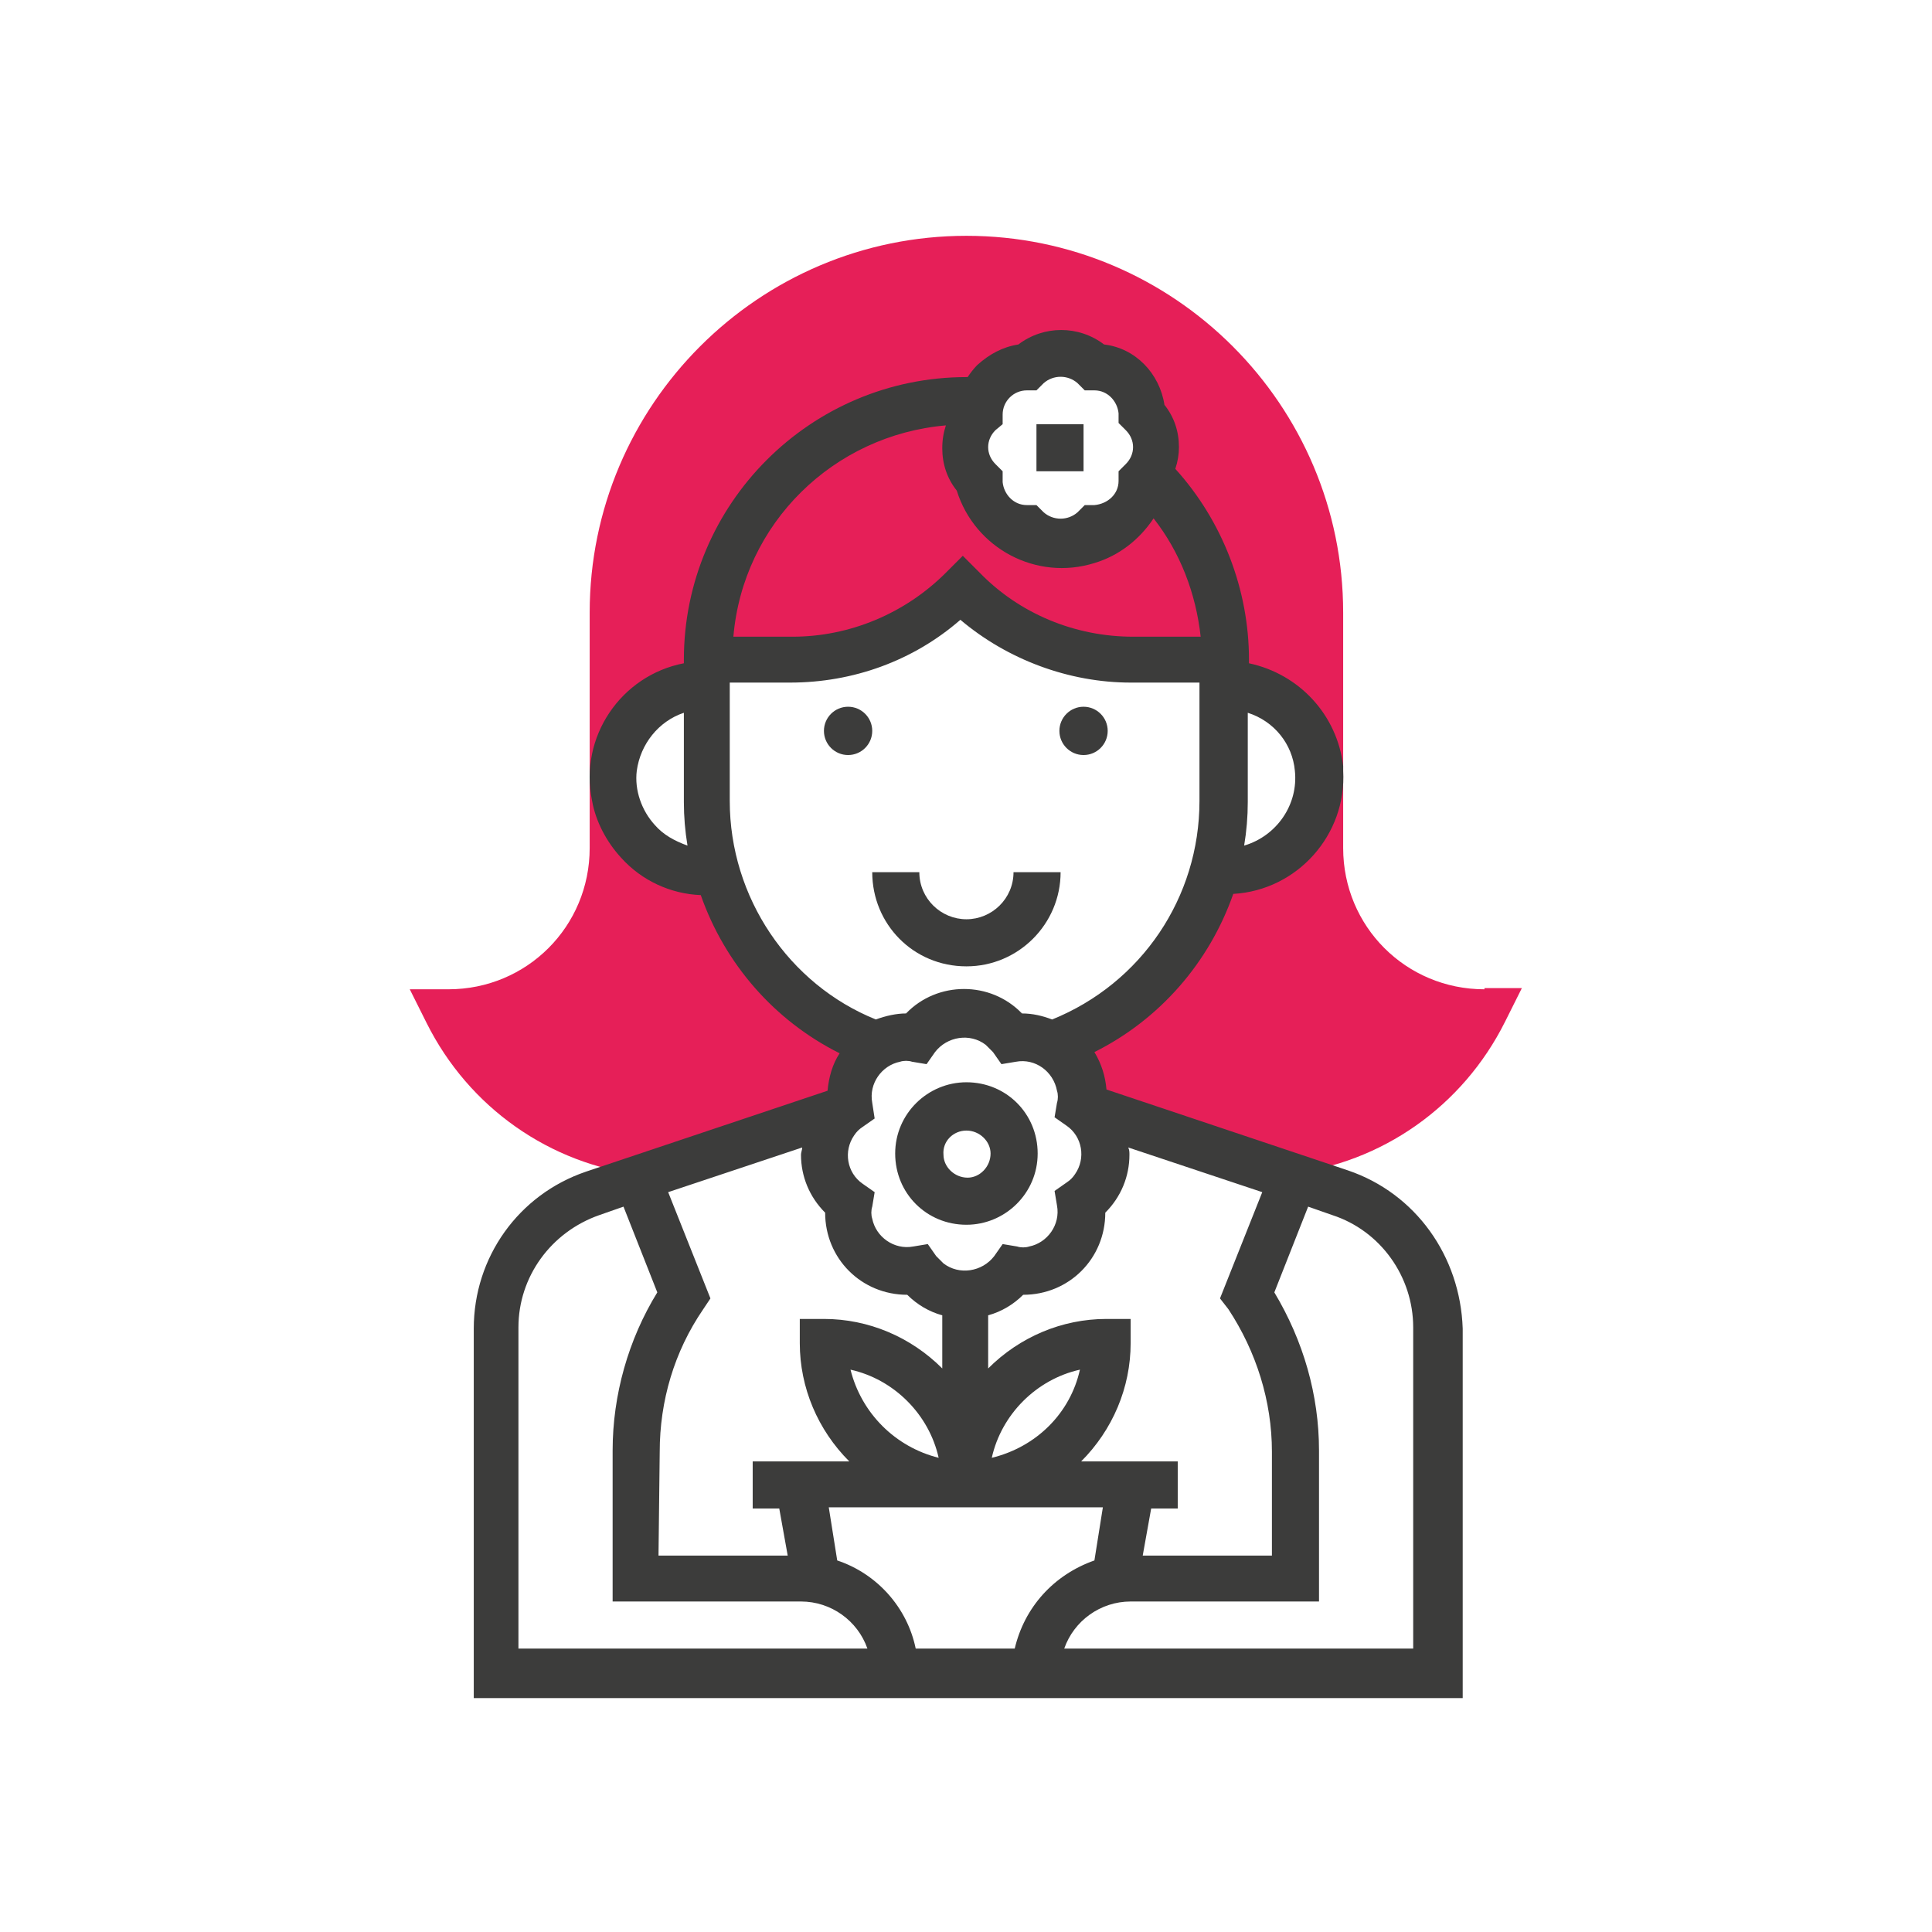
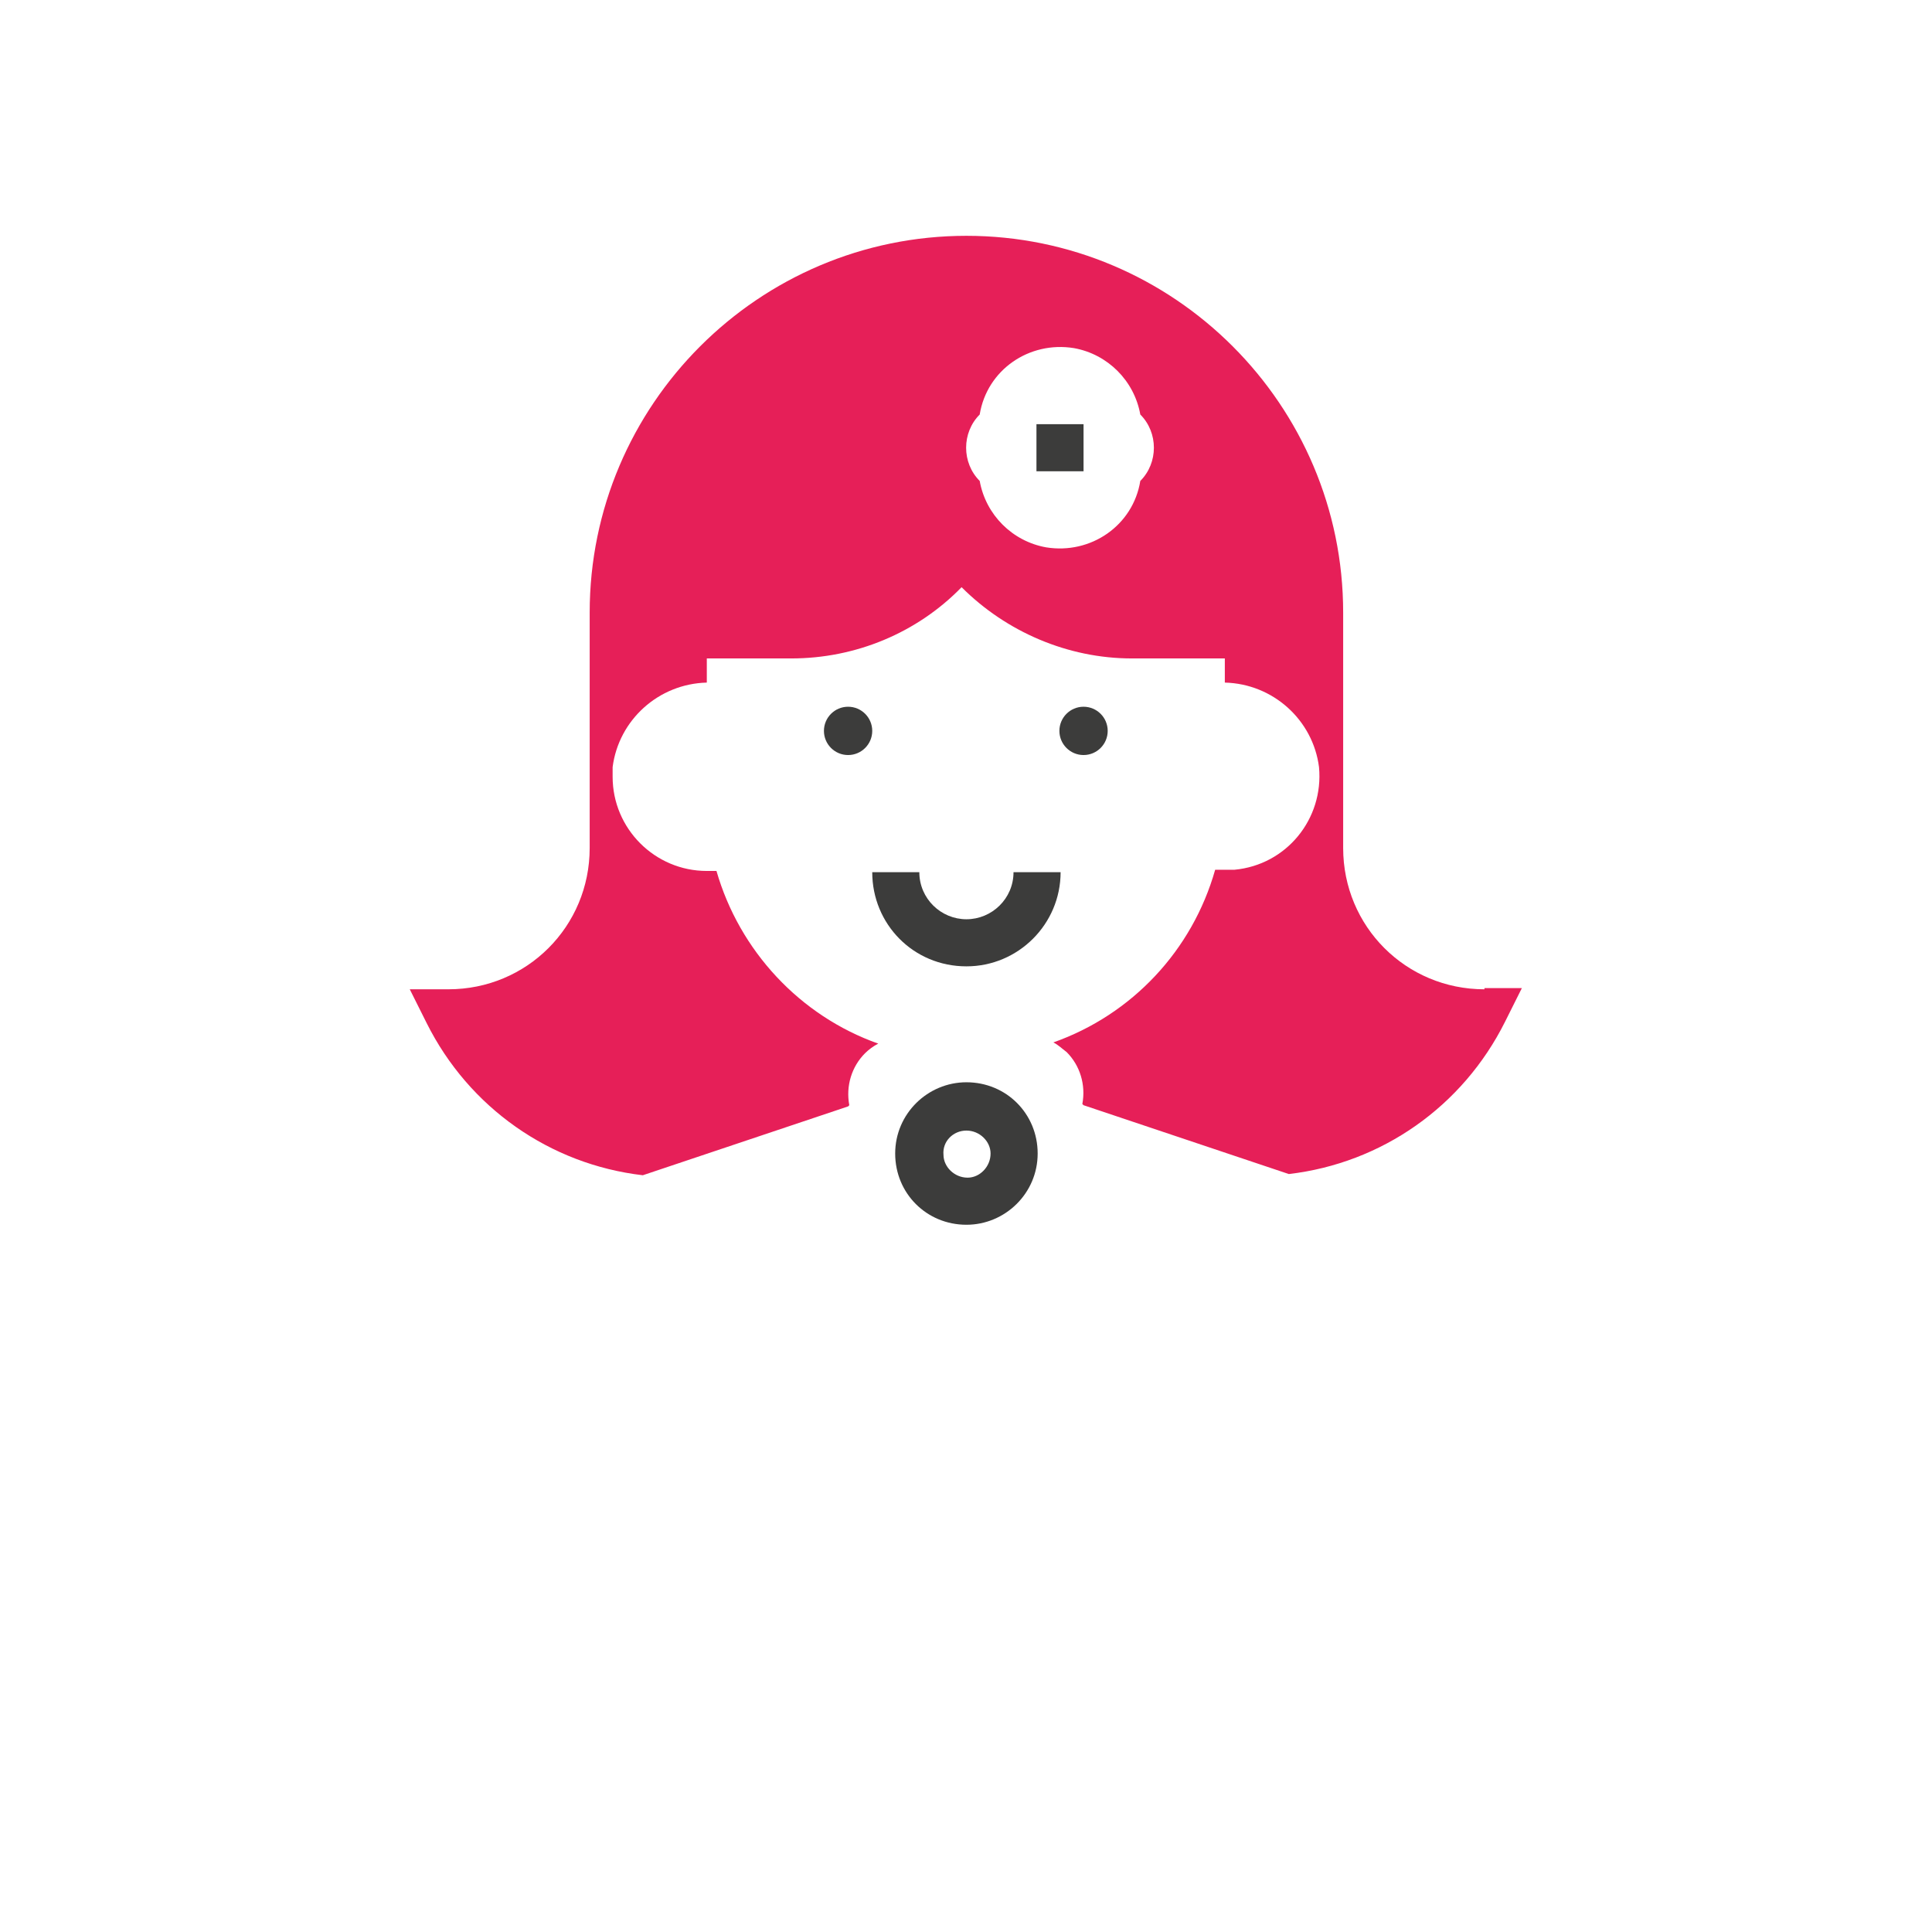
<svg xmlns="http://www.w3.org/2000/svg" version="1.1" id="Calque_1" x="0px" y="0px" viewBox="0 0 160 160" style="enable-background:new 0 0 160 160;" xml:space="preserve">
  <style type="text/css"> .st0{fill:#E61F58;} .st1{fill:#3C3C3B;} </style>
  <g id="Groupe_40" transform="translate(-886.965 -236.971)">
    <path id="Tracé_331" class="st0" d="M1009.9,318.9c-6.5,0-11.7-5.2-11.7-11.7v-19.5c0-17.2-14-31.2-31.2-31.2s-31.2,14-31.2,31.2 v19.5c0,6.5-5.2,11.7-11.7,11.7h-3.2l1.4,2.8c3.5,7,10.2,11.7,17.9,12.6l17-5.7h0c0,0,0.1-0.1,0.1-0.1c-0.3-1.6,0.2-3.2,1.3-4.3 c0.3-0.3,0.7-0.6,1.1-0.8c-6.5-2.3-11.5-7.7-13.4-14.3h-0.8c-4.3,0-7.8-3.5-7.8-7.8c0-0.3,0-0.5,0-0.8c0.5-3.9,3.8-6.9,7.8-7v-2h7 c5.3,0,10.4-2.1,14.1-5.9c3.7,3.7,8.8,5.9,14.1,5.9h7.7v2c4,0.1,7.3,3.1,7.8,7c0.4,4.3-2.7,8.1-7,8.5c-0.3,0-0.5,0-0.8,0h-0.8 c-1.9,6.7-6.9,12-13.4,14.3c0.4,0.2,0.7,0.5,1.1,0.8c1.1,1.1,1.6,2.7,1.3,4.3c0,0,0.1,0.1,0.1,0.1h0l17,5.7 c7.7-0.9,14.4-5.6,17.9-12.6l1.4-2.8H1009.9z M981.4,276.8c-0.6,3.7-4.1,6.1-7.8,5.5c-2.8-0.5-5-2.7-5.5-5.5c-1.5-1.5-1.5-4,0-5.5 c0,0,0,0,0,0c0.6-3.7,4.1-6.1,7.8-5.5c2.8,0.5,5,2.7,5.5,5.5C982.9,272.8,982.9,275.3,981.4,276.8 C981.4,276.8,981.4,276.8,981.4,276.8z" />
    <rect id="Rectangle_17" x="972.8" y="272.1" class="st1" width="3.9" height="3.9" />
-     <path id="Tracé_332" class="st1" d="M998.6,333.9l-20-6.7c-0.1-1.1-0.4-2.1-1-3.1c5.4-2.7,9.5-7.4,11.5-13.1 c5.3-0.3,9.4-4.9,9.1-10.2c0-0.1,0-0.3,0-0.4c-0.5-4.2-3.6-7.6-7.8-8.5v-0.3c0-5.8-2.2-11.5-6.1-15.8c0.2-0.6,0.3-1.2,0.3-1.8 c0-1.3-0.4-2.5-1.2-3.5c-0.4-2.6-2.4-4.7-5-5c-2.1-1.6-5-1.6-7.1,0c-1.3,0.2-2.4,0.8-3.4,1.7c-0.3,0.3-0.6,0.7-0.8,1 c0,0-0.1,0-0.1,0c-12.9,0-23.4,10.5-23.4,23.4v0.3c-5.2,1-8.7,6.1-7.6,11.4c0.3,1.7,1.2,3.4,2.4,4.7c1.7,1.9,4.1,3,6.6,3.1 c2,5.7,6.1,10.4,11.5,13.1c-0.6,0.9-0.9,2-1,3.1l-20,6.7c-5.6,1.9-9.3,7.1-9.3,13v30.6h81.9v-30.6 C1007.9,341,1004.2,335.8,998.6,333.9z M988.7,345.4c2.3,3.5,3.6,7.6,3.6,11.8v8.6h-10.7l0.7-3.9h2.2v-3.9h-8 c2.6-2.6,4.1-6.1,4.1-9.8v-2h-2c-3.7,0-7.2,1.5-9.8,4.1v-4.4c1.1-0.3,2.1-0.9,2.9-1.7h0c3.8,0,6.8-3,6.8-6.8c0,0,0,0,0,0 c1.3-1.3,2-3,2-4.8c0-0.2,0-0.4-0.1-0.6l11.1,3.7l-3.5,8.8L988.7,345.4z M971,373.5h-8.2c-0.7-3.4-3.2-6.2-6.5-7.3l-0.7-4.4h22.7 l-0.7,4.4C974.2,367.4,971.8,370.1,971,373.5L971,373.5z M941.6,357.2c0-4.2,1.2-8.3,3.6-11.8l0.6-0.9l-3.5-8.8l11.1-3.7 c0,0.2-0.1,0.4-0.1,0.6c0,1.8,0.7,3.5,2,4.8c0,3.8,3,6.8,6.8,6.8c0,0,0,0,0,0h0c0.8,0.8,1.8,1.4,2.9,1.7v4.4 c-2.6-2.6-6.1-4.1-9.8-4.1h-2v2c0,3.7,1.5,7.2,4.1,9.8h-8v3.9h2.2l0.7,3.9h-10.7L941.6,357.2z M959.2,328.3 c-0.3-1.6,0.8-3.1,2.3-3.4c0.3-0.1,0.7-0.1,1,0l1.2,0.2l0.7-1c1-1.3,2.9-1.6,4.2-0.6c0.2,0.2,0.4,0.4,0.6,0.6l0.7,1l1.2-0.2 c1.6-0.3,3.1,0.8,3.4,2.4c0.1,0.3,0.1,0.7,0,1l-0.2,1.2l1,0.7c1.3,0.9,1.6,2.7,0.7,4c-0.2,0.3-0.4,0.5-0.7,0.7l-1,0.7l0.2,1.2 c0.3,1.6-0.8,3.1-2.3,3.4c-0.3,0.1-0.7,0.1-1,0l-1.2-0.2l-0.7,1c-1,1.3-2.9,1.6-4.2,0.6c-0.2-0.2-0.4-0.4-0.6-0.6l-0.7-1l-1.2,0.2 c-1.6,0.3-3.1-0.8-3.4-2.3c-0.1-0.3-0.1-0.7,0-1l0.2-1.2l-1-0.7c-1.3-0.9-1.6-2.7-0.7-4c0.2-0.3,0.4-0.5,0.7-0.7l1-0.7L959.2,328.3 z M969.1,357.7c0.8-3.6,3.7-6.5,7.3-7.3C975.6,354,972.8,356.8,969.1,357.7L969.1,357.7z M957.4,350.4c3.6,0.8,6.5,3.7,7.3,7.3 C961.1,356.8,958.3,354,957.4,350.4L957.4,350.4z M994.2,300.8c0.3,2.8-1.5,5.4-4.2,6.2c0.2-1.2,0.3-2.4,0.3-3.6v-7.4 C992.5,296.7,994,298.6,994.2,300.8z M970,272.1v-0.8c0-1.1,0.9-2,2-2h0.8l0.6-0.6c0.8-0.7,2-0.7,2.8,0l0.6,0.6h0.8 c1.1,0,1.9,0.9,2,1.9c0,0,0,0,0,0v0.8l0.6,0.6c0.8,0.8,0.8,2,0,2.8c0,0,0,0,0,0l-0.6,0.6v0.8c0,1.1-0.9,1.9-2,2h-0.8l-0.6,0.6 c-0.8,0.7-2,0.7-2.8,0l-0.6-0.6H972c-1.1,0-1.9-0.9-2-1.9c0,0,0,0,0,0V276l-0.6-0.6c-0.8-0.8-0.8-2,0-2.8c0,0,0,0,0,0L970,272.1z M965.3,272.2c-0.2,0.6-0.3,1.2-0.3,1.9c0,1.3,0.4,2.5,1.2,3.5c1.5,4.8,6.6,7.5,11.4,6c2-0.6,3.7-1.9,4.9-3.7 c2.2,2.8,3.5,6.2,3.9,9.8h-5.6c-4.8,0-9.4-1.9-12.7-5.3l-1.4-1.4l-1.4,1.4c-3.4,3.4-8,5.3-12.7,5.3h-4.9 C948.5,280.3,956,273,965.3,272.2L965.3,272.2z M941.2,305.3c-1.1-1.2-1.7-2.9-1.5-4.5c0.3-2.2,1.8-4.1,3.9-4.8v7.4 c0,1.2,0.1,2.4,0.3,3.6C942.8,306.6,941.9,306.1,941.2,305.3L941.2,305.3z M947.4,303.3v-9.8h5c5.2,0,10.2-1.8,14.1-5.2 c3.9,3.3,9,5.2,14.1,5.2h5.7v9.8c0,8-4.8,15.1-12.2,18.1c-0.8-0.3-1.6-0.5-2.5-0.5h0c-2.6-2.7-7-2.7-9.6,0c0,0,0,0,0,0h0 c-0.8,0-1.7,0.2-2.5,0.5C952.3,318.5,947.4,311.3,947.4,303.3L947.4,303.3z M929.9,346.9c0-4.2,2.7-7.9,6.7-9.3l2-0.7l2.8,7.1 c-2.4,3.9-3.7,8.5-3.7,13.1v12.5h15.6c2.5,0,4.7,1.6,5.5,3.9h-28.9L929.9,346.9z M1004,373.5h-28.9c0.8-2.3,3-3.9,5.5-3.9h15.6 v-12.5c0-4.6-1.3-9.1-3.7-13.1l2.8-7.1l2,0.7c4,1.3,6.7,5.1,6.7,9.3L1004,373.5z" />
    <path id="Tracé_333" class="st1" d="M967,338.4c3.2,0,5.9-2.6,5.9-5.9s-2.6-5.9-5.9-5.9c-3.2,0-5.9,2.6-5.9,5.9c0,0,0,0,0,0 C961.1,335.8,963.7,338.4,967,338.4z M967,330.6c1.1,0,2,0.9,2,1.9c0,1.1-0.9,2-1.9,2c-1.1,0-2-0.9-2-1.9c0,0,0,0,0,0 C965,331.5,965.9,330.6,967,330.6L967,330.6z" />
-     <path id="Tracé_334" class="st1" d="M967,317c4.3,0,7.8-3.5,7.8-7.8h-3.9c0,2.2-1.8,3.9-3.9,3.9c-2.1,0-3.9-1.7-3.9-3.9h-3.9 C959.2,313.5,962.6,317,967,317z" />
+     <path id="Tracé_334" class="st1" d="M967,317c4.3,0,7.8-3.5,7.8-7.8h-3.9c0,2.2-1.8,3.9-3.9,3.9c-2.1,0-3.9-1.7-3.9-3.9h-3.9 C959.2,313.5,962.6,317,967,317" />
    <circle id="Ellipse_8" class="st1" cx="976.7" cy="297.5" r="2" />
    <circle id="Ellipse_9" class="st1" cx="957.2" cy="297.5" r="2" />
  </g>
  <g> </g>
  <g> </g>
  <g> </g>
  <g> </g>
  <g> </g>
  <g> </g>
  <g> </g>
  <g> </g>
  <g> </g>
  <g> </g>
  <g> </g>
  <g> </g>
  <g> </g>
  <g> </g>
  <g> </g>
</svg>